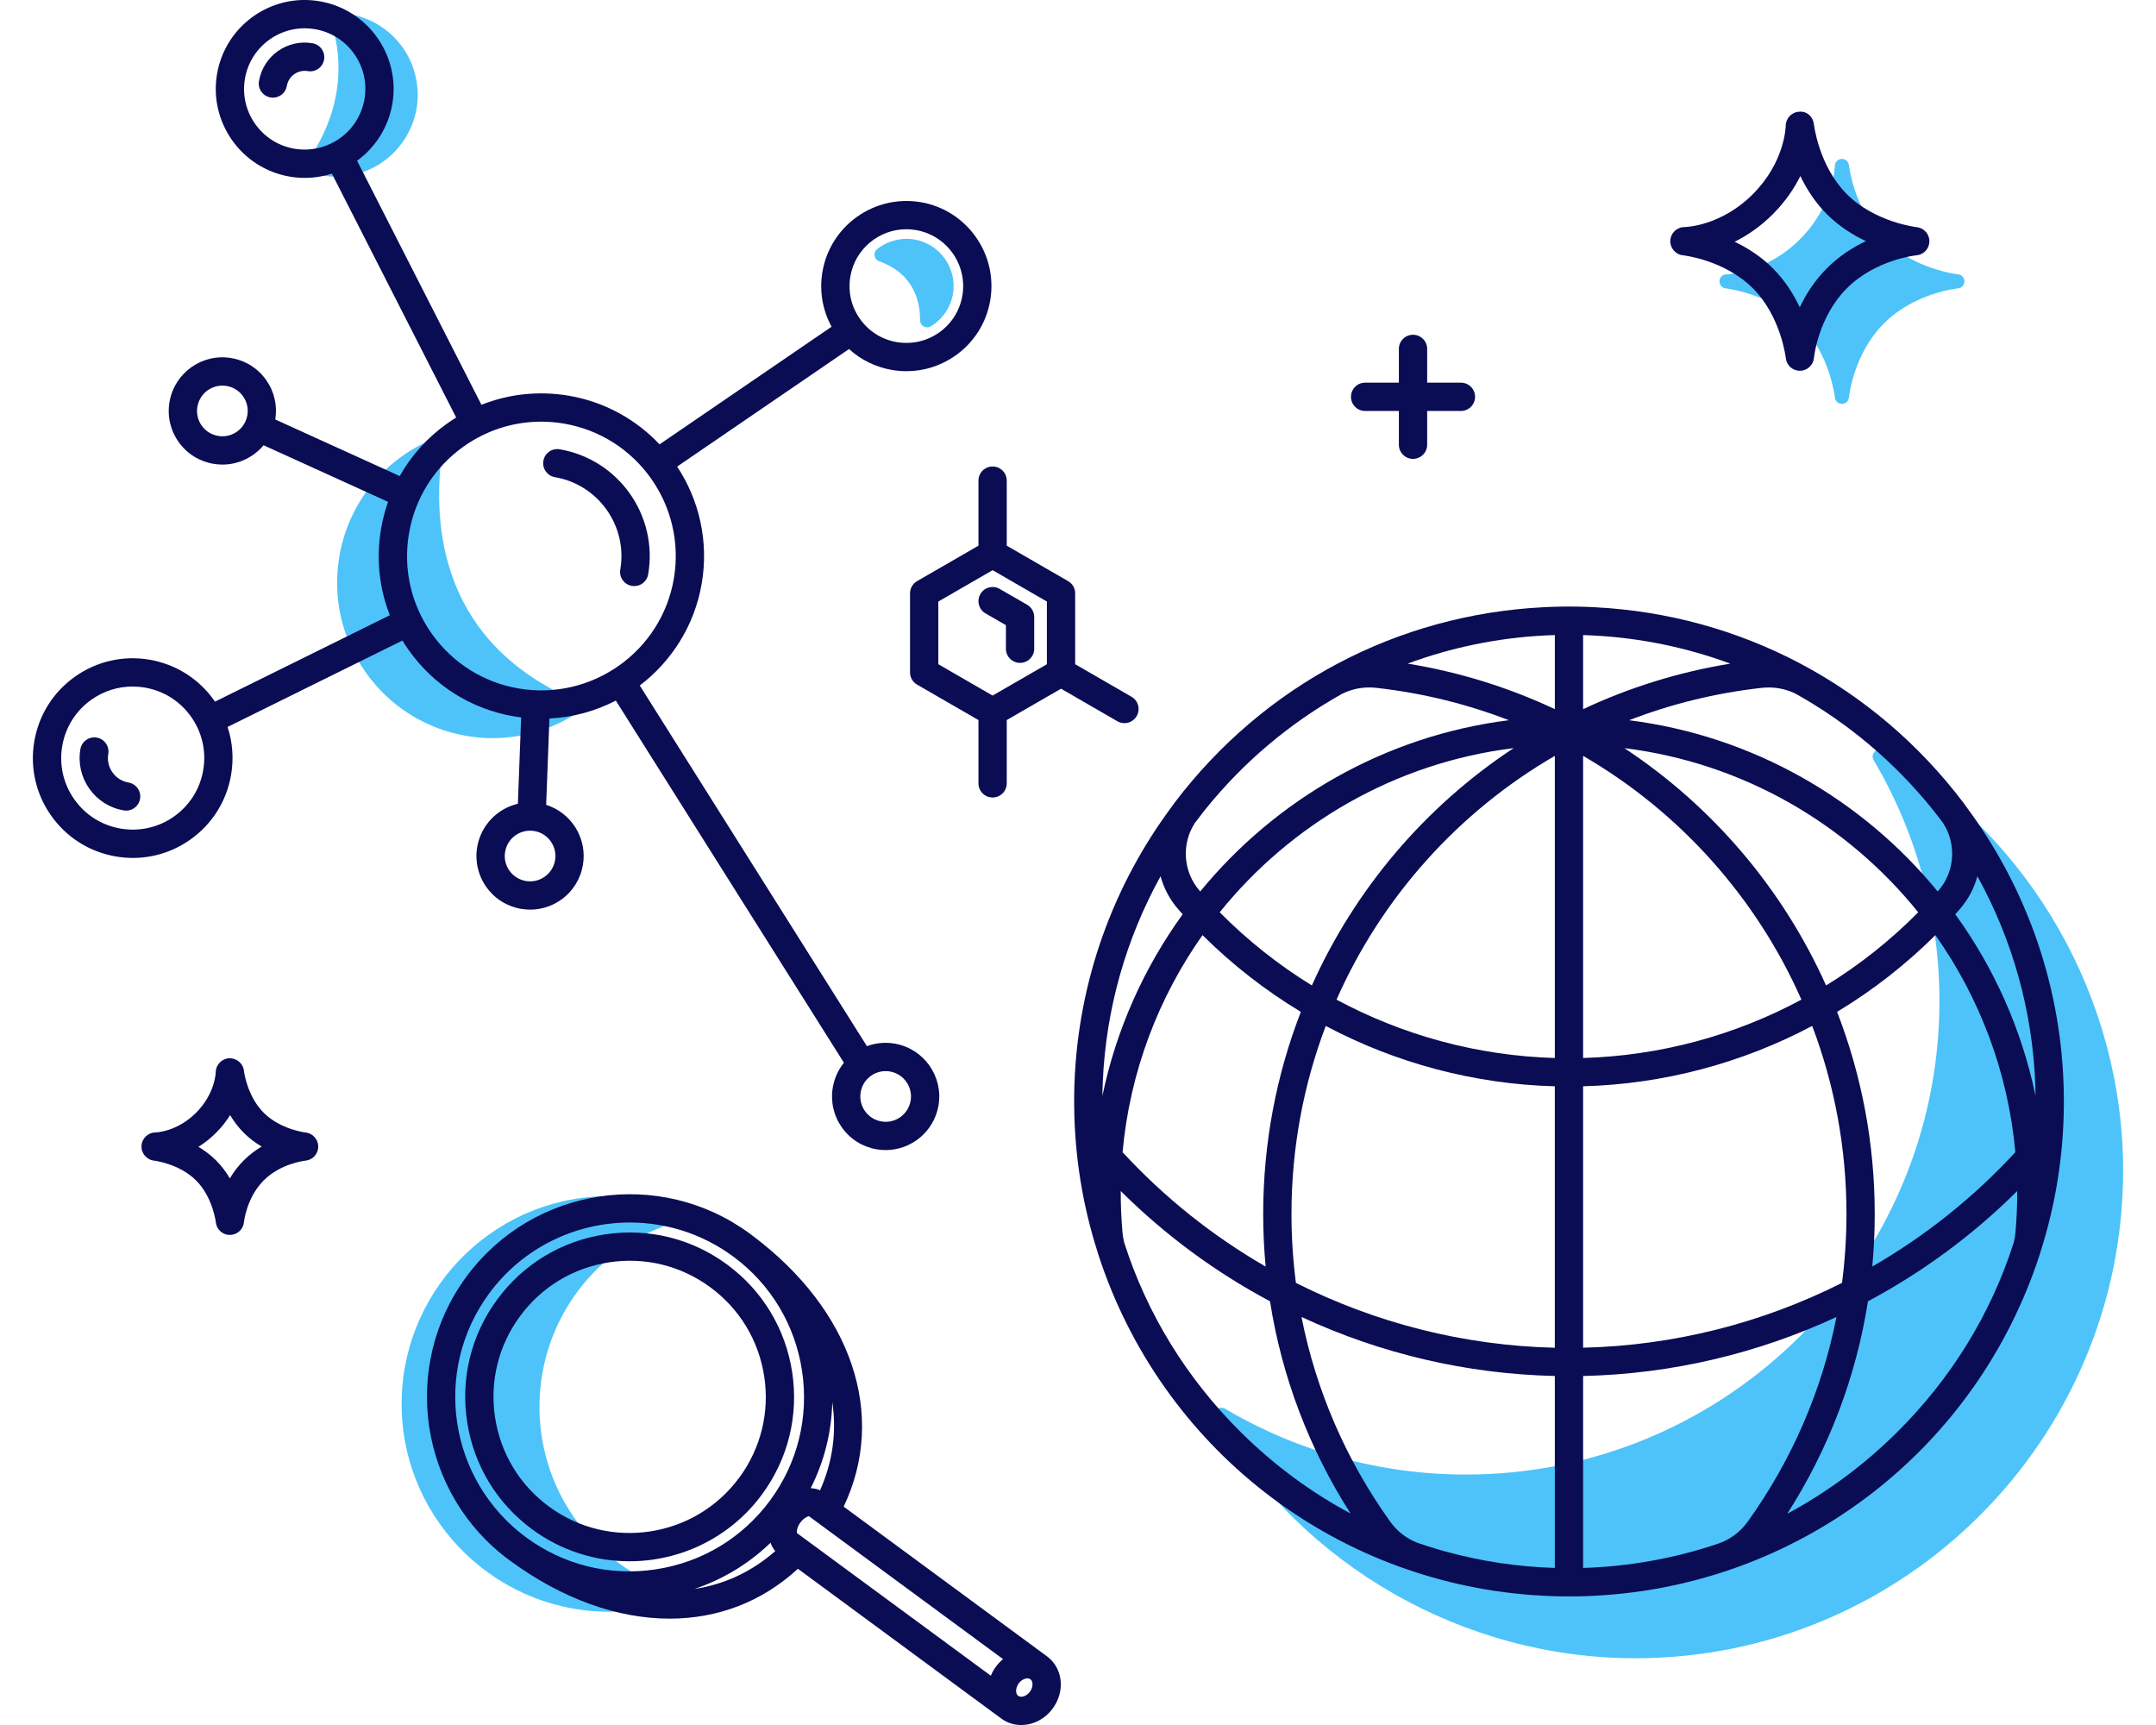
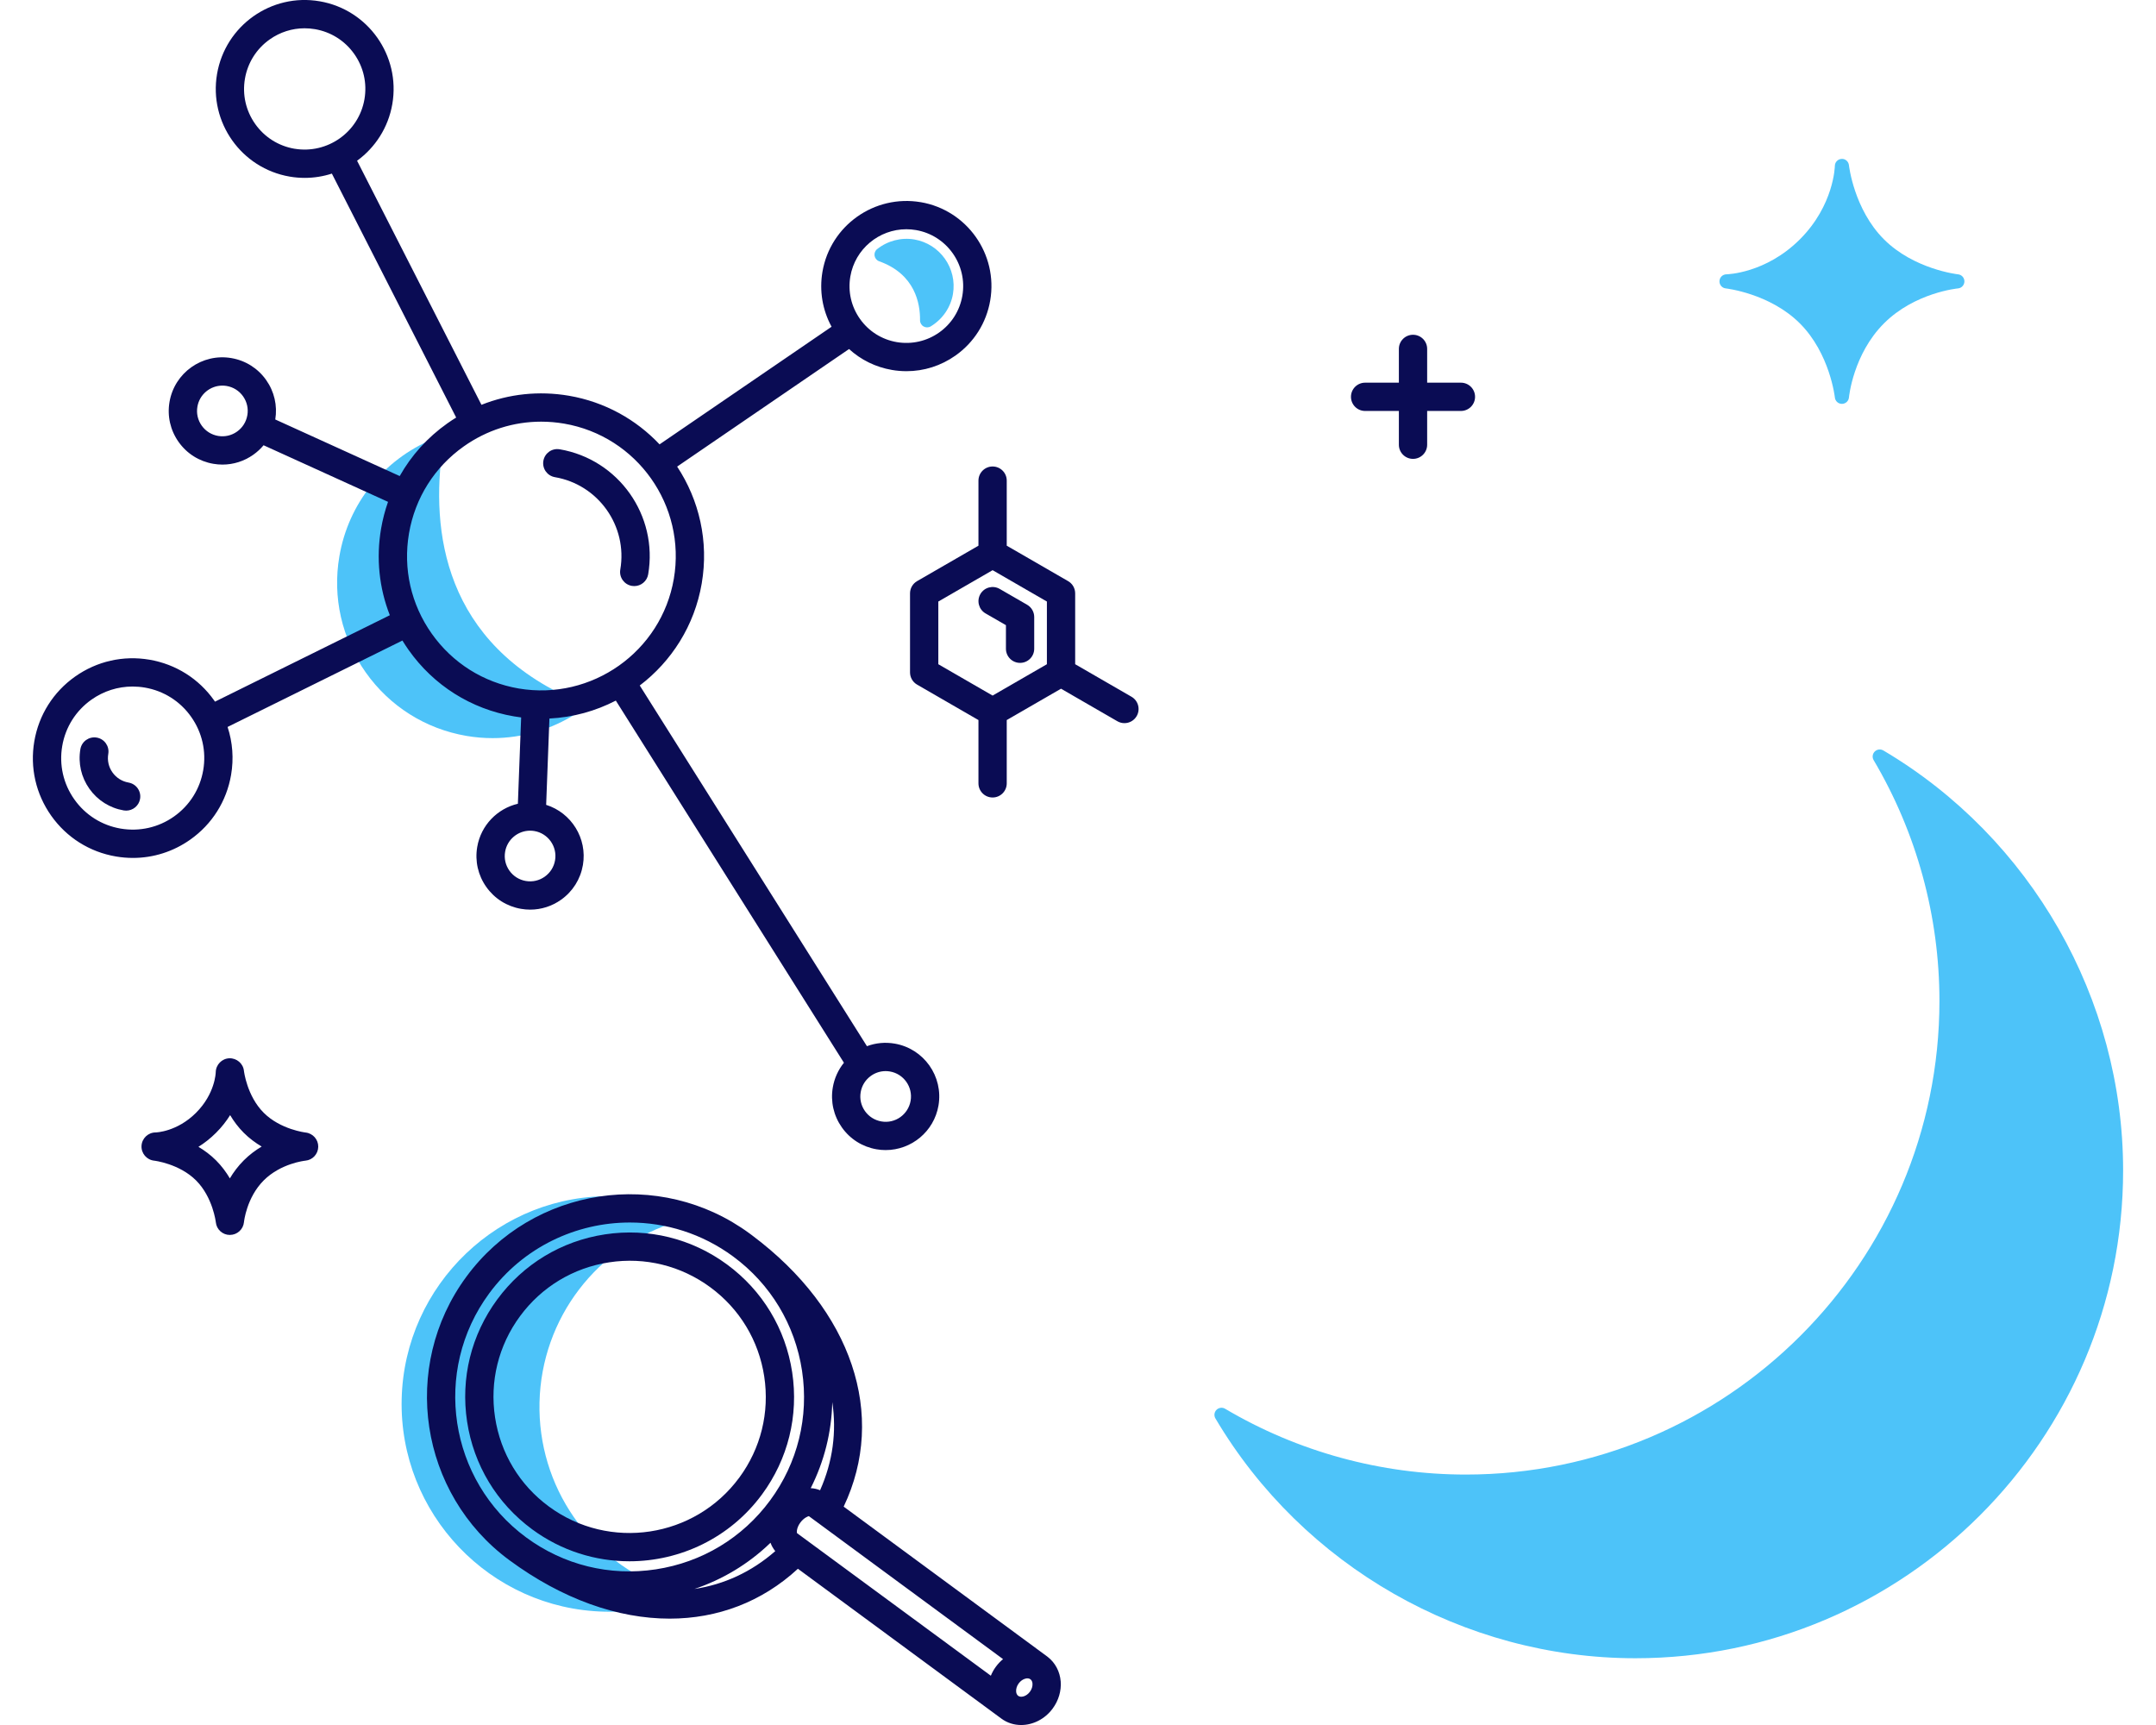
<svg xmlns="http://www.w3.org/2000/svg" id="biology-geography" version="1.1" viewBox="0 0 150 120">
  <path d="M131.029,52.206c-.193-.113-.439-.084-.598.076-.159.158-.19.405-.075.598,2.994,5.06,4.577,10.852,4.577,16.749,0,18.168-14.781,32.949-32.949,32.949-5.896,0-11.688-1.583-16.75-4.578-.192-.114-.439-.083-.598.076s-.19.405-.075.598c6.088,10.29,17.283,16.682,29.218,16.682,18.711,0,33.933-15.222,33.933-33.933,0-11.935-6.393-23.13-16.683-29.218Z" fill="#4dc3f9" stroke-width="0" />
  <g>
-     <path d="M27.994,9.911c.887-1.236,1.238-2.743.99-4.244-.247-1.501-1.065-2.815-2.301-3.701-.93-.667-2.024-1.035-3.164-1.064-.144-.012-.313.07-.408.199-.096.13-.122.297-.071.449.616,1.844,1.217,5.56-1.672,9.716-.089.128-.112.29-.062.438s.167.263.315.31c.58.187,1.17.277,1.754.277,1.798,0,3.525-.855,4.617-2.379Z" fill="#4dc3f9" stroke-width="0" />
    <path d="M63.613,16.659c-.906-.154-1.85.087-2.585.668-.141.11-.21.289-.181.466.029.177.152.324.32.383,2.508.895,2.858,2.954,2.843,4.102-.002.179.093.344.248.433.076.043.16.064.244.064.088,0,.177-.024.255-.071.821-.498,1.383-1.317,1.543-2.247v-.001c.306-1.787-.899-3.49-2.687-3.797Z" fill="#4dc3f9" stroke-width="0" />
    <path d="M40.063,48.748c-9.206-3.979-10.115-11.813-9.257-17.685.026-.175-.045-.351-.185-.459-.14-.109-.328-.134-.491-.066-3.453,1.44-5.89,4.49-6.518,8.16-.488,2.849.162,5.717,1.832,8.077,1.669,2.36,4.158,3.929,7.008,4.418.605.104,1.213.155,1.818.155,2.062,0,4.094-.595,5.864-1.735.153-.098.239-.273.224-.453-.015-.181-.129-.339-.295-.411Z" fill="#4dc3f9" stroke-width="0" />
  </g>
  <g>
    <path d="M38.94,31.256c-.54-.094-1.044.268-1.136.803-.092.536.268,1.044.804,1.135,3.026.519,5.066,3.402,4.548,6.428-.092.536.268,1.044.804,1.135.056.01.112.014.167.014.471,0,.887-.338.969-.817.701-4.095-2.06-7.998-6.155-8.699Z" fill="#0a0c54" stroke-width="0" />
    <path d="M8.943,54.438c-.454-.078-.852-.329-1.118-.705-.267-.376-.37-.834-.292-1.288.092-.535-.268-1.044-.804-1.135-.536-.09-1.044.267-1.136.803-.167.972.055,1.952.625,2.757.57.806,1.419,1.341,2.391,1.507.056.01.112.014.167.014.471,0,.887-.338.969-.817.092-.536-.268-1.044-.804-1.135Z" fill="#0a0c54" stroke-width="0" />
    <path d="M64.058,14.065c-3.218-.547-6.285,1.619-6.836,4.836-.227,1.328-.002,2.664.634,3.828l-11.968,8.183c-1.625-1.723-3.8-2.953-6.309-3.383-2.081-.354-4.171-.13-6.083.632l-8.653-16.979c1.256-.916,2.171-2.301,2.453-3.95.576-3.362-1.691-6.566-5.053-7.142-3.368-.583-6.566,1.69-7.142,5.053-.576,3.362,1.691,6.566,5.053,7.142.352.061.702.089,1.047.089.652,0,1.288-.104,1.888-.298l8.649,16.97c-.205.127-.407.259-.605.399-1.388.981-2.513,2.234-3.324,3.672l-8.657-3.936c.157-.97-.068-1.944-.637-2.748-.575-.814-1.433-1.354-2.416-1.522-2.029-.35-3.959,1.021-4.305,3.047-.169.982.055,1.97.631,2.784.575.814,1.433,1.354,2.415,1.522.213.037.426.055.638.055.765,0,1.509-.235,2.146-.686.269-.191.509-.412.714-.659l8.659,3.937c-.211.6-.373,1.222-.483,1.862-.353,2.059-.136,4.129.608,6.025l-12.164,6.012c-.019-.028-.038-.055-.057-.083-1.071-1.514-2.668-2.521-4.496-2.834-1.828-.314-3.668.104-5.183,1.175s-2.521,2.668-2.834,4.496c-.313,1.828.105,3.668,1.176,5.183,1.072,1.514,2.668,2.521,4.496,2.833.397.068.793.102,1.188.102,1.424,0,2.809-.438,3.995-1.277,1.514-1.071,2.52-2.668,2.834-4.496.195-1.135.107-2.274-.243-3.338l12.164-6.012c.136.223.28.443.432.658,1.746,2.468,4.347,4.107,7.326,4.617.168.029.335.054.502.075l-.227,6.004c-1.416.331-2.569,1.484-2.829,3.005-.168.982.056,1.971.632,2.784.576.814,1.434,1.354,2.415,1.522.213.037.426.055.638.055.764,0,1.509-.235,2.146-.686.813-.575,1.353-1.433,1.522-2.415.318-1.859-.805-3.638-2.557-4.188l.227-6.005c1.638-.081,3.209-.518,4.62-1.247l15.87,25.193c-.397.49-.664,1.076-.774,1.715-.168.982.056,1.97.631,2.784s1.433,1.354,2.416,1.522c.212.037.423.054.631.054,1.782,0,3.364-1.285,3.675-3.1.347-2.027-1.019-3.958-3.046-4.306-.66-.114-1.322-.05-1.932.179l-15.806-25.092c2.206-1.675,3.808-4.156,4.311-7.094.504-2.943-.183-5.819-1.71-8.134l11.96-8.178c.828.756,1.855,1.262,2.987,1.455.338.059.676.086,1.012.086,1.214,0,2.396-.373,3.407-1.088,1.291-.913,2.149-2.275,2.416-3.834.551-3.218-1.618-6.285-4.836-6.836ZM20.486,10.347c-1.11-.19-2.081-.802-2.731-1.722s-.905-2.038-.714-3.149c.19-1.11.802-2.081,1.721-2.732.721-.51,1.563-.776,2.428-.776.239,0,.48.02.721.061,1.111.19,2.081.802,2.732,1.722s.905,2.038.714,3.149c-.393,2.292-2.579,3.833-4.871,3.446ZM17.208,28.885h-0c-.079.464-.335.869-.719,1.141s-.851.378-1.316.299c-.464-.08-.869-.335-1.141-.719-.272-.384-.378-.851-.298-1.315.146-.858.894-1.466,1.737-1.466.098,0,.198.008.298.025.464.08.869.335,1.142.719.272.385.378.852.298,1.316ZM14.139,53.576c-.224,1.31-.945,2.455-2.031,3.223-1.084.767-2.402,1.063-3.714.842-1.31-.225-2.454-.945-3.222-2.031s-1.067-2.404-.842-3.714c.224-1.31.946-2.455,2.031-3.223.85-.601,1.843-.914,2.863-.914.282,0,.567.024.851.072,1.31.225,2.455.946,3.222,2.032.767,1.084,1.067,2.403.842,3.714ZM59.881,75.978c.079-.464.335-.869.719-1.141.301-.213.653-.325,1.014-.325.1,0,.201.009.302.026.958.164,1.604,1.078,1.439,2.035-.163.958-1.075,1.608-2.034,1.44-.464-.08-.869-.335-1.142-.719-.272-.385-.378-.852-.298-1.316ZM38.617,59.846c-.079.464-.335.869-.719,1.141-.385.273-.852.379-1.316.299-.464-.08-.869-.335-1.141-.719s-.378-.851-.298-1.315c.146-.858.894-1.466,1.737-1.466.098,0,.197.008.298.025.958.164,1.604,1.078,1.439,2.035ZM46.881,40.261c-.87,5.08-5.718,8.495-10.791,7.635-2.461-.422-4.61-1.777-6.052-3.815s-2.004-4.516-1.583-6.977c.421-2.461,1.776-4.611,3.814-6.052,1.596-1.13,3.462-1.719,5.379-1.719.53,0,1.065.045,1.598.136,5.08.87,8.505,5.711,7.635,10.792ZM66.955,20.569c-.178,1.041-.751,1.95-1.613,2.56-.863.609-1.912.845-2.951.67-1.041-.179-1.95-.751-2.56-1.614-.61-.862-.848-1.91-.67-2.951.329-1.924,2.006-3.287,3.896-3.287.22,0,.444.018.669.057,2.149.369,3.597,2.417,3.229,4.566Z" fill="#0a0c54" stroke-width="0" />
-     <path d="M21.743,3.008c-.849-.143-1.704.048-2.409.546-.704.499-1.171,1.24-1.317,2.09-.092.535.268,1.044.804,1.135.056.01.112.014.167.014.471,0,.887-.338.969-.817.057-.332.239-.621.514-.816.275-.194.609-.269.94-.213.534.094,1.044-.267,1.136-.803.092-.535-.268-1.044-.804-1.135Z" fill="#0a0c54" stroke-width="0" />
  </g>
-   <path d="M143.589,76.627v-.001c0-.128-.001-.256-.002-.383-0-.039-.001-.079-.001-.119-.002-.107-.004-.214-.006-.321-.001-.063-.003-.127-.005-.19-.002-.065-.004-.129-.006-.194-.25-7.221-2.735-13.884-6.783-19.318-.062-.092-.127-.183-.194-.272-6.213-8.184-15.479-13.07-25.639-13.586l-.054-.003c-.119-.006-.239-.012-.358-.016-.055-.002-.111-.004-.166-.006-.093-.003-.186-.006-.279-.009-.088-.002-.176-.004-.264-.006-.065-.001-.131-.003-.196-.004-.158-.002-.317-.003-.476-.003s-.318.001-.476.003c-.066.001-.131.003-.196.004-.088.002-.176.003-.264.006-.093.002-.186.006-.279.009-.055.002-.111.004-.166.006-.12.005-.239.01-.358.016-.018.001-.036.002-.054.003-10.159.516-19.425,5.402-25.638,13.586-.067.088-.131.178-.193.269-4.049,5.434-6.534,12.099-6.784,19.321-.002.069-.005.138-.006.207-.001.049-.003.099-.004.149-.003.117-.005.234-.007.351l-.001.11c-.001.13-.002.259-.002.389v.001c0,.11.001.22.002.33.033,3.466.58,6.853,1.607,10.075.023.082.047.164.073.245,4.358,13.408,16.303,22.668,30.194,23.685.006 0.0.013.001.02.001.273.02.546.037.82.05.025.001.05.002.076.003.104.005.207.009.311.013.045.002.09.003.135.005.085.003.171.006.256.008.049.001.097.002.145.004.01 0.0.019 0.0.028.001.077.002.154.003.232.004.046 0.0.092.001.139.002.122.001.245.002.367.002h.038c.09,0,.18-.001.27-.001.036-0.0.071-0.0.107-.001.046-0.0.092-.001.139-.002.077-.001.154-.002.231-.004.01-0.0.019-0.0.028-.001.049-.001.097-.002.145-.004.085-.002.171-.005.256-.008.045-.001.09-.003.135-.005.104-.004.207-.008.311-.013.025-.001.05-.002.076-.003.274-.013.548-.03.82-.05l.02-.001c13.891-1.017,25.836-10.277,30.195-23.687.025-.077.048-.155.07-.233,1.031-3.231,1.579-6.627,1.61-10.103.001-.104.002-.208.002-.312ZM141.606,75.65c.002.072.004.144.006.216.002.096.004.191.006.287 0.0.027.001.054.001.08-.964-4.637-2.9-8.923-5.585-12.633.099-.11.199-.222.297-.334.599-.682,1.014-1.475,1.243-2.31,2.432,4.404,3.847,9.374,4.028,14.537.002.052.004.104.005.157ZM76.706,75.843c.001-.055.003-.11.005-.165.002-.065.004-.129.006-.194.002-.072.005-.143.008-.214 0-.01.001-.02.001-.031.218-5.072,1.626-9.95,4.018-14.282.229.835.644,1.628,1.243,2.311.098.112.197.223.297.334-2.685,3.71-4.621,7.996-5.585,12.633 0-.027.001-.053.001-.08.001-.104.004-.207.006-.311ZM107.522,44.205c.111-.006.223-.01.335-.015.052-.002.104-.004.156-.006.054-.002.108-.004.163-.005v5.153c-3.189-1.498-6.625-2.578-10.242-3.167,2.996-1.108,6.198-1.785,9.531-1.958l.057-.003ZM110.461,44.19c.111.005.223.009.334.015l.058.003c3.334.172,6.536.85,9.531,1.958-3.617.589-7.053,1.669-10.242,3.167v-5.153c.054.001.108.003.163.005.052.002.104.004.156.006ZM134.852,61.969c-.013.015-.027.03-.041.046-5.25-6.408-12.849-10.822-21.469-11.912,2.904-1.123,5.995-1.892,9.223-2.251.164-.018.328-.028.49-.028.68,0,1.34.159,1.936.47,3.62,2.031,6.814,4.736,9.41,7.944.027.034.055.067.081.101.009.011.018.022.027.034.229.287.454.578.673.873.952,1.458.83,3.403-.33,4.724ZM119.529,107.388c-3.033,1.024-6.188,1.59-9.387,1.686v-13.352c6.146-.137,12.144-1.56,17.627-4.106-1.006,5.1-3.088,9.928-6.165,14.228-.52.726-1.237,1.26-2.075,1.544ZM100.591,107.938c-.078-.021-.155-.043-.233-.065s-.155-.044-.233-.067c-.025-.007-.049-.014-.074-.021-.477-.14-.95-.292-1.42-.455-.771-.295-1.431-.806-1.918-1.487-3.076-4.3-5.158-9.128-6.164-14.228,5.482,2.546,11.48,3.969,17.626,4.106v13.352c-2.557-.076-5.085-.453-7.545-1.125l-.039-.011ZM83.466,61.969c-1.161-1.322-1.283-3.27-.328-4.728.188-.252.379-.501.573-.747.05-.063.099-.125.149-.188.008-.011.017-.021.025-.032,2.601-3.223,5.805-5.941,9.438-7.98.597-.311,1.257-.471,1.938-.471.162,0,.326.01.49.028,3.228.359,6.319,1.128,9.223,2.251-8.62,1.09-16.219,5.504-21.469,11.912-.013-.015-.027-.03-.041-.046ZM108.175,73.6c-5.358-.155-10.551-1.567-15.189-4.06,3.141-7.109,8.47-13.059,15.189-16.958v21.018ZM110.142,52.582c6.719,3.899,12.048,9.849,15.189,16.958-4.638,2.493-9.832,3.905-15.189,4.06v-21.019ZM105.307,52.044c-6.135,4.046-11.017,9.779-14.035,16.509-2.316-1.423-4.471-3.128-6.412-5.089,4.961-6.16,12.211-10.402,20.447-11.421ZM83.664,65.052c2.073,2.062,4.372,3.85,6.84,5.338-1.694,4.369-2.619,9.113-2.619,14.058,0,1.229.057,2.45.17,3.661-3.669-2.116-7.032-4.788-9.954-7.957.507-5.586,2.493-10.751,5.562-15.1ZM89.852,84.448c0-4.594.841-9.005,2.384-13.078,4.875,2.585,10.322,4.046,15.938,4.199v18.187c-6.315-.148-12.465-1.716-18.013-4.511-.205-1.58-.309-3.181-.309-4.796ZM110.142,93.755v-18.187c5.616-.153,11.064-1.614,15.939-4.199,1.543,4.073,2.384,8.484,2.384,13.078,0,1.615-.104,3.216-.309,4.796-5.549,2.795-11.699,4.363-18.014,4.511ZM127.813,70.39c2.468-1.488,4.768-3.276,6.84-5.338,3.069,4.349,5.055,9.514,5.562,15.1-2.921,3.168-6.285,5.841-9.954,7.956.113-1.211.17-2.432.17-3.661,0-4.945-.925-9.689-2.619-14.058ZM127.046,68.553c-3.018-6.731-7.9-12.463-14.035-16.509,8.235,1.019,15.486,5.261,20.446,11.421-1.94,1.961-4.095,3.666-6.411,5.089ZM78.099,85.765c-.083-.929-.125-1.862-.125-2.772,0-.046.001-.092.001-.138,3.088,3.072,6.593,5.648,10.383,7.669.824,5.248,2.719,10.251,5.604,14.764-2.742-1.469-5.294-3.347-7.578-5.602-3.821-3.774-6.592-8.304-8.168-13.243-.058-.221-.097-.448-.118-.677ZM131.934,99.685c-2.29,2.262-4.843,4.146-7.588,5.618,2.891-4.518,4.789-9.526,5.614-14.78,3.79-2.021,7.295-4.597,10.383-7.669 0.0.046.001.091.001.138,0,.911-.042,1.843-.125,2.774-.02.229-.061.459-.121.684-1.576,4.936-4.346,9.463-8.165,13.235Z" fill="#0a0c54" stroke-width="0" />
  <g>
    <path d="M136.23,19.085c-.03-.004-3.066-.345-5.157-2.435-2.09-2.09-2.432-5.126-2.436-5.156-.027-.259-.257-.461-.512-.439-.26.012-.466.226-.468.486-0.0.027-.055,2.732-2.433,5.109s-5.081,2.432-5.108,2.432c-.261.003-.475.208-.487.469s.18.485.439.512c.03.004,3.066.346,5.156,2.435,2.091,2.091,2.432,5.127,2.435,5.157.026.251.238.44.489.44h.004c.254-.002.464-.196.486-.448.003-.03.289-3.003,2.435-5.15,2.146-2.145,5.119-2.431,5.149-2.434.252-.022.446-.232.449-.486.002-.253-.189-.467-.44-.493Z" fill="#4dc3f9" stroke-width="0" />
-     <path d="M125.223,25.793c-.504,0-.927-.379-.978-.881-.003-.027-.333-2.898-2.294-4.859-1.977-1.976-4.83-2.29-4.859-2.293-.52-.054-.907-.505-.882-1.027.026-.523.456-.934.978-.936.097-.002,2.54-.066,4.762-2.288,2.223-2.223,2.287-4.664,2.289-4.767.009-.521.421-.948.941-.97.536-.057.968.361,1.021.879.003.027.334,2.898,2.294,4.859,1.961,1.961,4.832,2.29,4.861,2.294.503.054.885.482.879.988-.005.505-.392.925-.896.969-.046.005-2.839.288-4.844,2.292-2.011,2.012-2.29,4.817-2.292,4.845-.046.504-.468.893-.974.895h-.005ZM120.686,16.818c.887.423,1.826,1.015,2.655,1.844.848.848,1.449,1.812,1.874,2.716.424-.897,1.028-1.856,1.888-2.716.86-.86,1.819-1.464,2.716-1.888-.904-.425-1.868-1.026-2.716-1.874-.829-.829-1.423-1.768-1.845-2.655-.423.851-1.034,1.771-1.917,2.655-.883.884-1.803,1.495-2.655,1.917Z" fill="#0a0c54" stroke-width="0" />
  </g>
  <path d="M101.641,26.621h-2.349v-2.349c0-.544-.44-.984-.984-.984s-.984.44-.984.984v2.349h-2.349c-.543,0-.984.44-.984.984s.44.984.984.984h2.349v2.349c0,.544.44.984.984.984s.984-.44.984-.984v-2.349h2.349c.543,0,.984-.44.984-.984s-.44-.984-.984-.984Z" fill="#0a0c54" stroke-width="0" />
  <path d="M15.994,85.91c-.504,0-.927-.379-.978-.881-.001-.013-.206-1.743-1.375-2.912-1.166-1.166-2.896-1.374-2.913-1.375-.52-.054-.907-.505-.882-1.027.026-.523.456-.934.979-.936.052-.001,1.497-.049,2.816-1.369s1.368-2.764,1.369-2.826c.012-.519.426-.944.945-.964.507-.017.964.36,1.017.877.001.013.206,1.744,1.375,2.913,1.169,1.169,2.899,1.373,2.917,1.375.503.056.884.484.877.989s-.391.923-.894.968c-.045.005-1.712.185-2.9,1.374-1.198,1.199-1.372,2.884-1.373,2.9-.048.503-.47.891-.976.892-.001,0-.002.001-.004.001ZM13.806,79.779c.42.25.841.56,1.227.946.392.393.707.821.959,1.249.253-.425.569-.852.965-1.249.396-.397.824-.713,1.249-.965-.428-.252-.856-.566-1.249-.959-.386-.386-.696-.807-.946-1.228-.254.407-.573.823-.978,1.228-.404.404-.82.724-1.227.978Z" fill="#0a0c54" stroke-width="0" />
  <g>
    <path d="M47.171,84.035c-1.439-.505-2.933-.78-4.438-.816-7.962-.224-14.6,6.142-14.788,14.108-.187,7.967,6.141,14.601,14.108,14.789.112.003.224.004.336.004,1.394,0,2.783-.205,4.136-.609.204-.061.345-.247.351-.46.005-.213-.128-.405-.329-.475-5.528-1.942-9.149-7.175-9.012-13.022.137-5.846,4.001-10.902,9.614-12.583.204-.061.345-.246.351-.459.005-.213-.128-.405-.329-.475Z" fill="#4dc3f9" stroke-width="0" />
    <g>
      <path d="M55.114,95.46c-.459-3.02-2.066-5.682-4.527-7.493-2.46-1.811-5.479-2.554-8.499-2.098-3.021.459-5.682,2.066-7.493,4.527-1.812,2.46-2.557,5.478-2.098,8.499.459,3.02,2.066,5.682,4.527,7.493,2.038,1.5,4.412,2.223,6.767,2.223,3.515,0,6.986-1.611,9.225-4.652,1.812-2.46,2.557-5.478,2.098-8.499ZM51.432,102.793c-3.096,4.204-9.037,5.106-13.242,2.01-2.037-1.499-3.368-3.703-3.748-6.204s.237-5,1.737-7.037,3.703-3.369,6.205-3.748c2.5-.381,5.0.237,7.038,1.738,2.037,1.499,3.368,3.703,3.748,6.204s-.237,5-1.737,7.037Z" fill="#0a0c54" stroke-width="0" />
      <path d="M73.796,116.968c-.054-.683-.38-1.299-.897-1.7-.014-.012-.028-.023-.042-.033l-14.16-10.425c3.027-6.359.591-13.661-6.363-18.867-.055-.042-.11-.083-.165-.123-6.263-4.612-15.11-3.269-19.722,2.995-4.612,6.263-3.268,15.111,2.995,19.722,3.68,2.71,7.549,4.064,11.148,4.064,3.325,0,6.419-1.157,8.923-3.47l14.161,10.427c.407.3.886.443,1.371.443.814,0,1.647-.403,2.196-1.15.409-.555.606-1.225.555-1.883ZM57.904,97.537c.311,2.058.04,4.136-.848,6.132-.204-.085-.424-.133-.652-.144.942-1.862,1.452-3.899,1.5-5.988ZM45.627,109.172c-3.21.49-6.412-.302-9.019-2.221-5.389-3.968-6.545-11.581-2.577-16.971,2.377-3.227,6.06-4.936,9.79-4.936,2.499,0,5.019.767,7.182,2.36,2.606,1.918,4.31,4.743,4.797,7.952.487,3.209-.301,6.412-2.22,9.018s-4.743,4.31-7.952,4.798ZM48.314,110.537c1.944-.653,3.76-1.732,5.293-3.215.078.215.189.411.331.581-1.647,1.445-3.558,2.323-5.624,2.634ZM69.289,115.942c-.146.197-.263.409-.353.63l-13.48-9.916c-.038-.075-.027-.394.224-.735s.551-.446.595-.451l13.51,9.947c-.184.152-.351.327-.496.525ZM71.657,117.684c-.251.339-.633.424-.817.288-.106-.078-.137-.207-.144-.302-.014-.184.05-.39.177-.563.128-.173.304-.296.485-.337.093-.02.225-.031.332.049.106.078.137.207.144.302.014.184-.05.39-.177.563Z" fill="#0a0c54" stroke-width="0" />
    </g>
  </g>
  <g>
    <path d="M68.207,41.328c-.271.471-.11,1.072.36,1.344l1.419.818v1.64c0,.544.44.984.984.984s.984-.44.984-.984v-2.207c0-.352-.188-.676-.492-.852l-1.911-1.103c-.472-.272-1.073-.11-1.344.36Z" fill="#0a0c54" stroke-width="0" />
    <path d="M78.723,48.47l-3.92-2.264v-4.928c0-.352-.187-.676-.492-.852l-4.269-2.465v-4.526c0-.544-.44-.984-.984-.984s-.984.44-.984.984v4.526l-4.269,2.465c-.304.176-.492.5-.492.852v5.496c0,.352.187.676.492.852l4.269,2.465v4.403c0,.544.44.984.984.984s.984-.44.984-.984v-4.403l3.777-2.181,3.92,2.264c.155.089.324.132.491.132.34,0,.67-.176.853-.492.271-.471.11-1.072-.36-1.344ZM72.836,46.207l-3.777,2.181-3.777-2.181v-4.361l3.777-2.181,3.777,2.181v4.361Z" fill="#0a0c54" stroke-width="0" />
  </g>
</svg>